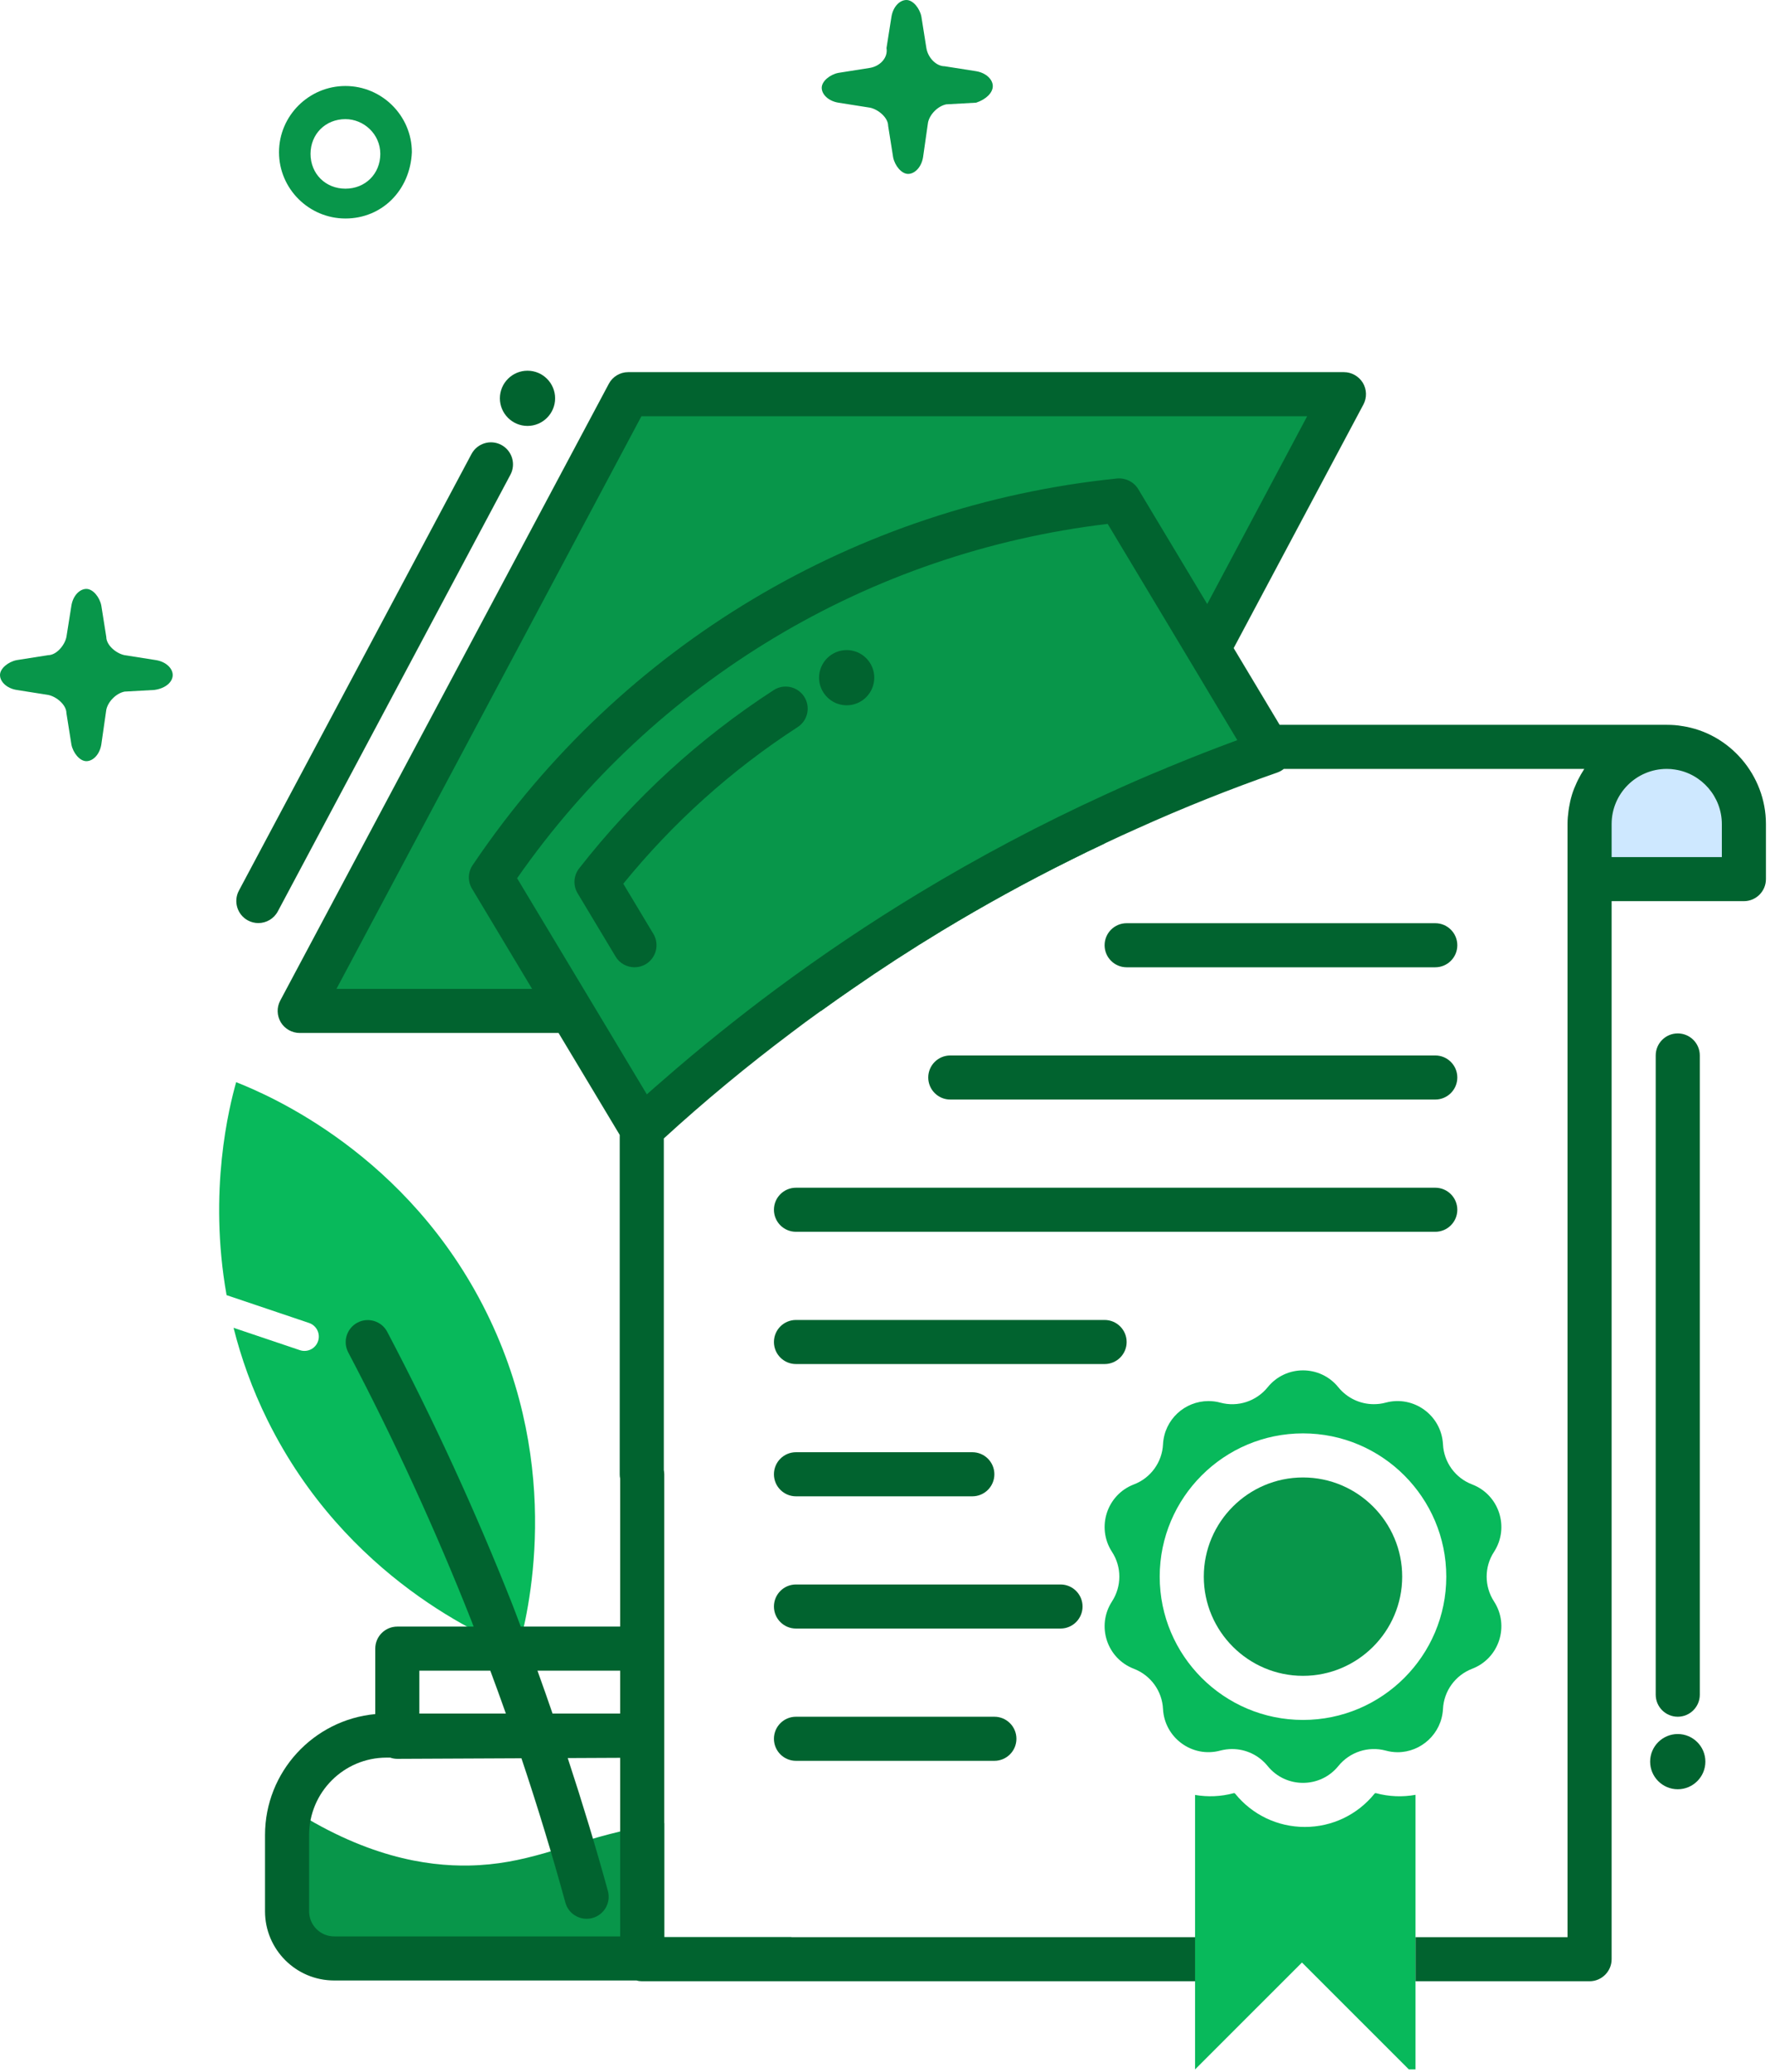
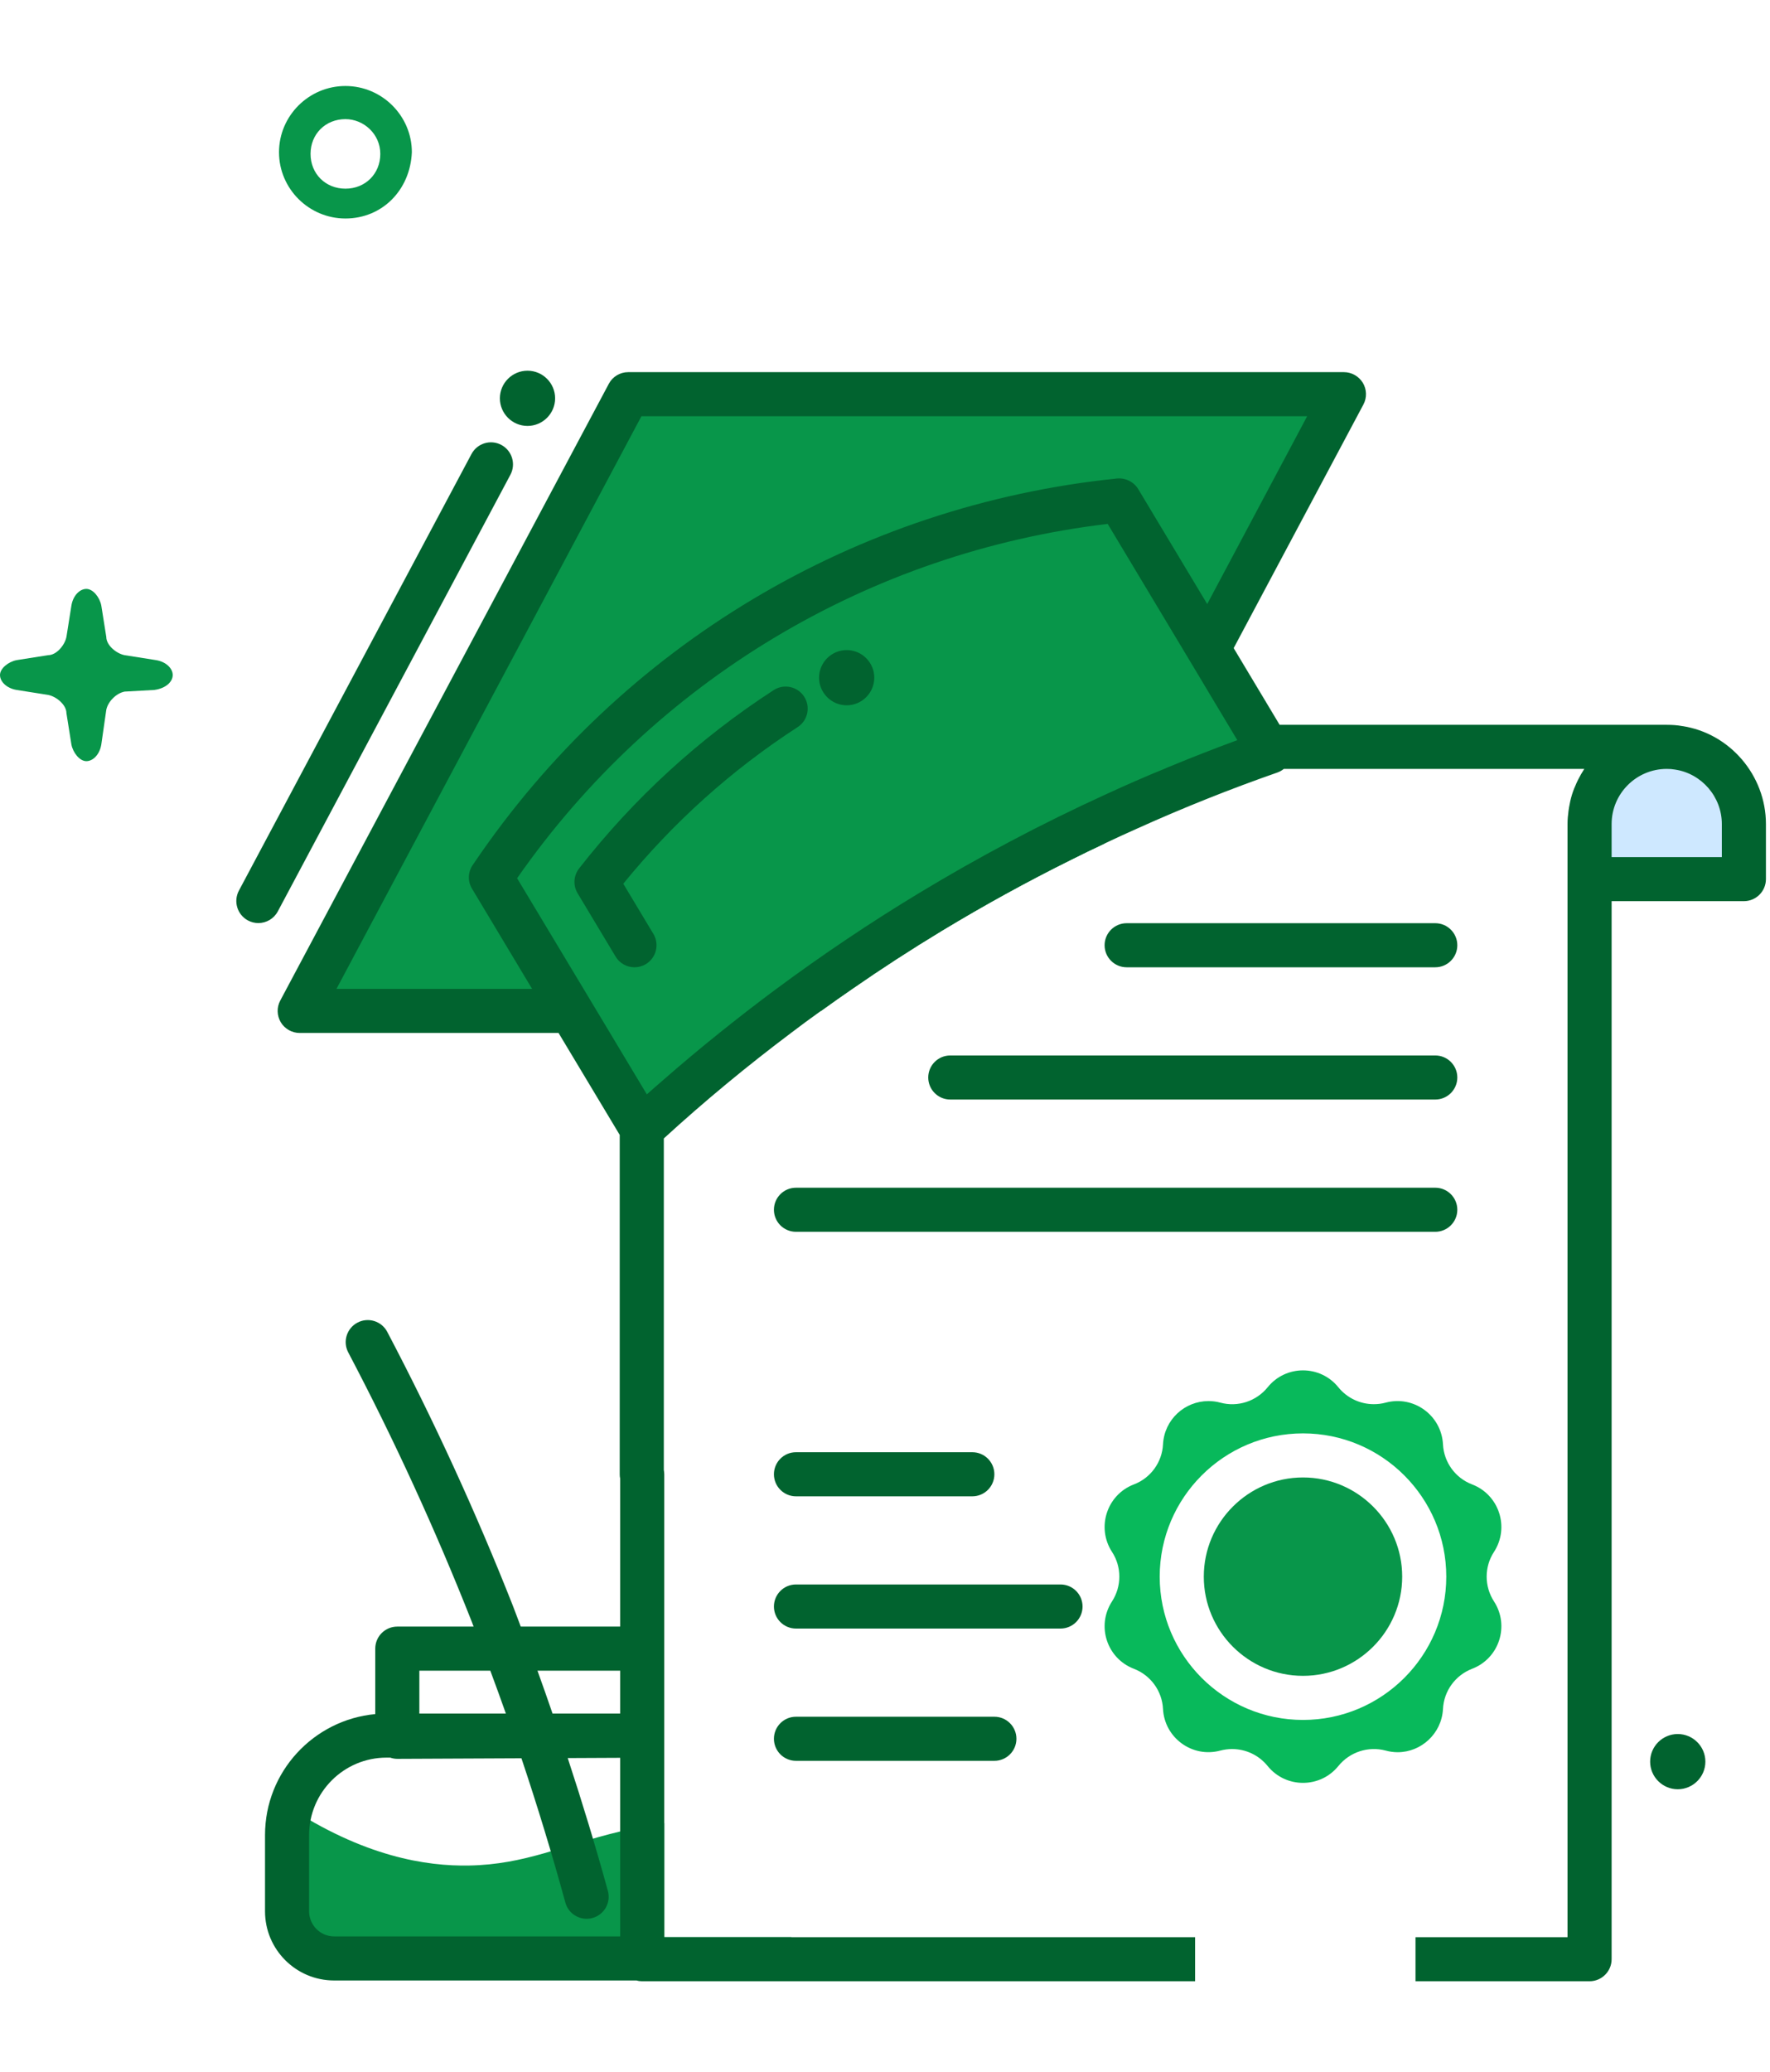
<svg xmlns="http://www.w3.org/2000/svg" width="100" height="117" viewBox="0 0 100 117" fill="none">
  <path d="M9.758 38.117C9.758 37.743 9.383 37.369 8.82 37.276L7.037 36.995C6.568 36.902 6.005 36.434 6.005 35.967L5.723 34.19C5.63 33.722 5.254 33.254 4.879 33.254C4.504 33.254 4.128 33.629 4.035 34.19L3.753 35.967C3.659 36.434 3.19 36.995 2.721 36.995L0.938 37.276C0.469 37.369 0 37.743 0 38.117C0 38.492 0.375 38.866 0.938 38.959L2.721 39.24C3.19 39.333 3.753 39.801 3.753 40.269L4.035 42.045C4.128 42.513 4.504 42.981 4.879 42.981C5.254 42.981 5.63 42.606 5.723 42.045L6.005 40.081C6.099 39.614 6.568 39.146 7.037 39.053L8.726 38.959C9.383 38.866 9.758 38.492 9.758 38.117Z" fill="#08964A" />
-   <path d="M56.09 4.863C56.09 4.489 55.714 4.115 55.151 4.021L53.368 3.741C52.9 3.741 52.43 3.273 52.337 2.712L52.055 0.935C51.961 0.468 51.586 0 51.211 0C50.835 0 50.46 0.374 50.366 0.935L50.085 2.712C50.178 3.273 49.709 3.741 49.146 3.834L47.364 4.115C46.895 4.208 46.425 4.582 46.425 4.957C46.425 5.331 46.801 5.705 47.364 5.798L49.146 6.079C49.615 6.172 50.178 6.64 50.178 7.108L50.46 8.884C50.554 9.352 50.929 9.82 51.304 9.82C51.68 9.82 52.055 9.446 52.149 8.884L52.43 6.921C52.524 6.453 52.993 5.985 53.462 5.892L55.151 5.798C55.714 5.611 56.09 5.237 56.09 4.863Z" fill="#08964A" />
  <path d="M19.516 12.338C17.451 12.338 15.763 10.654 15.763 8.597C15.763 6.539 17.451 4.856 19.516 4.856C21.58 4.856 23.269 6.539 23.269 8.597C23.175 10.748 21.58 12.338 19.516 12.338ZM19.516 6.727C18.39 6.727 17.545 7.568 17.545 8.69C17.545 9.813 18.39 10.654 19.516 10.654C20.642 10.654 21.486 9.813 21.486 8.69C21.486 7.568 20.548 6.727 19.516 6.727Z" fill="#08964A" />
  <path fill-rule="evenodd" clip-rule="evenodd" d="M44.715 109.386C44.354 109.766 43.986 110.145 43.619 110.525C40.761 110.537 37.896 110.55 35.038 110.562C30.081 110.587 25.124 110.606 20.167 110.631C18.816 110.077 17.464 109.523 16.119 108.969V101.918C20.572 104.874 24.134 105.384 26.494 105.341C29.682 105.285 31.774 104.196 35.038 103.418C35.791 103.237 36.613 103.076 37.529 102.945V109.386H44.715Z" fill="#08964A" />
-   <path fill-rule="evenodd" clip-rule="evenodd" d="M29.259 93.205C29.799 91.287 31.897 83.011 27.477 74.097C23.057 65.184 15.197 61.839 13.342 61.107C12.951 62.498 11.752 67.238 12.801 73.133L17.46 74.704C17.884 74.847 18.112 75.307 17.969 75.731C17.826 76.155 17.366 76.383 16.942 76.24L13.195 74.977C13.622 76.668 14.237 78.427 15.124 80.215C19.544 89.128 27.404 92.473 29.259 93.205Z" fill="#08B95B" />
  <path fill-rule="evenodd" clip-rule="evenodd" d="M94.813 42.223C94.602 42.186 94.39 42.173 94.166 42.173C91.762 42.173 89.807 44.14 89.807 46.53V49.641H98.525V46.53C98.525 44.364 96.918 42.534 94.813 42.223Z" fill="#CEE8FF" />
  <path fill-rule="evenodd" clip-rule="evenodd" d="M73.616 83.428C70.527 83.428 68.011 85.943 68.011 89.029C68.011 92.116 70.527 94.63 73.616 94.63C76.704 94.63 79.22 92.116 79.22 89.029C79.22 85.943 76.704 83.428 73.616 83.428Z" fill="#08964A" />
  <path fill-rule="evenodd" clip-rule="evenodd" d="M73.616 97.12C69.151 97.12 65.52 93.492 65.52 89.029C65.52 84.567 69.151 80.939 73.616 80.939C78.081 80.939 81.711 84.567 81.711 89.029C81.711 93.492 78.081 97.12 73.616 97.12ZM84.408 87.629C85.298 86.254 84.7 84.405 83.168 83.82C82.222 83.459 81.574 82.57 81.524 81.555C81.437 79.918 79.868 78.779 78.286 79.203C78.062 79.265 77.838 79.29 77.614 79.29C76.848 79.29 76.113 78.948 75.615 78.338C74.587 77.062 72.644 77.062 71.617 78.338C70.975 79.128 69.929 79.47 68.945 79.203C68.721 79.14 68.497 79.115 68.273 79.115C66.946 79.115 65.782 80.148 65.707 81.555C65.657 82.57 65.01 83.459 64.063 83.82C62.531 84.405 61.933 86.254 62.824 87.629C63.378 88.475 63.378 89.577 62.824 90.43C61.933 91.805 62.531 93.647 64.063 94.232C65.01 94.599 65.657 95.483 65.707 96.504C65.794 98.134 67.364 99.279 68.945 98.85C69.163 98.794 69.388 98.763 69.605 98.763C70.378 98.763 71.119 99.105 71.617 99.721C72.644 100.991 74.587 100.991 75.615 99.721C76.256 98.931 77.302 98.588 78.286 98.85C78.51 98.912 78.741 98.943 78.965 98.943C80.285 98.943 81.45 97.898 81.524 96.504C81.574 95.483 82.222 94.599 83.168 94.232C84.7 93.647 85.298 91.805 84.408 90.43C83.853 89.577 83.853 88.475 84.408 87.629Z" fill="#08B95B" />
  <path fill-rule="evenodd" clip-rule="evenodd" d="M71.756 42.45L68.265 36.637L68.951 35.352L75.926 22.259H35.492L16.935 57.085H32.264C33.595 59.301 34.926 61.519 36.257 63.736C38.535 61.642 41.216 59.38 44.288 57.085H46.384C46.969 56.661 47.561 56.245 48.152 55.84C49.803 54.695 51.484 53.606 53.19 52.573C55.569 51.135 58.01 49.791 60.507 48.552C61.136 48.235 61.772 47.93 62.407 47.631L63.374 45.814C66.375 44.457 69.199 43.346 71.756 42.45Z" fill="#08964A" />
-   <path fill-rule="evenodd" clip-rule="evenodd" d="M77.743 101.256C77.708 101.247 77.677 101.259 77.657 101.284C76.691 102.477 75.257 103.163 73.72 103.163C72.183 103.163 70.748 102.477 69.782 101.283C69.762 101.258 69.728 101.247 69.698 101.256C68.975 101.451 68.232 101.479 67.517 101.355V116.854L73.557 110.818L79.597 116.854H79.972V101.349C79.242 101.482 78.482 101.455 77.743 101.256Z" fill="#08B95B" />
  <path fill-rule="evenodd" clip-rule="evenodd" d="M29.802 24.051C30.662 24.051 31.362 23.351 31.362 22.492C31.362 21.632 30.662 20.933 29.802 20.933C28.942 20.933 28.242 21.632 28.242 22.492C28.242 23.351 28.942 24.051 29.802 24.051Z" fill="#01632F" />
  <path fill-rule="evenodd" clip-rule="evenodd" d="M81.088 54.62C81.776 54.62 82.334 54.062 82.334 53.376C82.334 52.688 81.776 52.131 81.088 52.131H63.652C62.965 52.131 62.407 52.688 62.407 53.376C62.407 54.062 62.965 54.62 63.652 54.62H81.088Z" fill="#01632F" />
  <path fill-rule="evenodd" clip-rule="evenodd" d="M52.443 60.843C52.443 61.531 53.001 62.088 53.688 62.088H81.088C81.776 62.088 82.334 61.531 82.334 60.843C82.334 60.156 81.776 59.599 81.088 59.599H53.688C53.001 59.599 52.443 60.156 52.443 60.843Z" fill="#01632F" />
  <path fill-rule="evenodd" clip-rule="evenodd" d="M82.334 68.312C82.334 67.624 81.776 67.067 81.088 67.067H44.97C44.283 67.067 43.725 67.624 43.725 68.312C43.725 68.999 44.283 69.556 44.97 69.556H81.088C81.776 69.556 82.334 68.999 82.334 68.312Z" fill="#01632F" />
-   <path fill-rule="evenodd" clip-rule="evenodd" d="M63.652 75.78C63.652 75.092 63.094 74.535 62.407 74.535H44.97C44.283 74.535 43.725 75.092 43.725 75.78C43.725 76.467 44.283 77.024 44.97 77.024H62.407C63.094 77.024 63.652 76.467 63.652 75.78Z" fill="#01632F" />
  <path fill-rule="evenodd" clip-rule="evenodd" d="M44.97 84.493H54.934C55.621 84.493 56.179 83.935 56.179 83.248C56.179 82.56 55.621 82.003 54.934 82.003H44.97C44.283 82.003 43.725 82.56 43.725 83.248C43.725 83.935 44.283 84.493 44.97 84.493Z" fill="#01632F" />
  <path fill-rule="evenodd" clip-rule="evenodd" d="M61.161 90.716C61.161 90.028 60.603 89.471 59.916 89.471H44.97C44.283 89.471 43.725 90.028 43.725 90.716C43.725 91.403 44.283 91.96 44.97 91.96H59.916C60.603 91.96 61.161 91.403 61.161 90.716Z" fill="#01632F" />
  <path fill-rule="evenodd" clip-rule="evenodd" d="M44.97 96.939C44.283 96.939 43.725 97.496 43.725 98.184C43.725 98.871 44.283 99.429 44.97 99.429H56.179C56.867 99.429 57.425 98.871 57.425 98.184C57.425 97.496 56.867 96.939 56.179 96.939H44.97Z" fill="#01632F" />
  <path fill-rule="evenodd" clip-rule="evenodd" d="M97.279 48.397H91.052V46.53C91.052 44.814 92.449 43.418 94.166 43.418C94.341 43.418 94.478 43.428 94.631 43.455C96.141 43.678 97.279 44.999 97.279 46.53V48.397ZM62.475 44.856C58.844 46.511 55.307 48.384 51.901 50.444C49.142 52.112 46.458 53.917 43.862 55.84C43.307 56.251 42.76 56.668 42.218 57.085C41.688 57.495 41.165 57.912 40.642 58.329C39.577 59.182 38.531 60.059 37.504 60.956C37.18 61.229 36.862 61.516 36.545 61.796L35.013 59.244L34.465 58.329L32.97 55.84L29.215 49.592C36.993 38.439 49.08 31.189 62.581 29.583L67.582 37.916L68.329 39.167L69.387 40.929L69.904 41.794C68.64 42.261 67.388 42.746 66.143 43.263C66.018 43.312 65.894 43.362 65.776 43.418C65.29 43.617 64.804 43.816 64.325 44.028C63.708 44.295 63.092 44.569 62.475 44.856ZM19.009 55.84L36.239 23.503H73.852L68.204 34.108L64.306 27.617C64.057 27.206 63.584 26.976 63.11 27.019C48.352 28.532 35.112 36.442 26.793 48.72L26.706 48.845C26.431 49.249 26.419 49.772 26.668 50.183L30.062 55.84H19.009ZM35.038 96.759H31.217C30.936 95.95 30.659 95.141 30.365 94.338H35.038V96.759ZM18.878 109.343C18.099 109.343 17.464 108.708 17.464 107.93V103.617C17.464 101.209 19.426 99.248 21.836 99.248H22.047C22.172 99.292 22.309 99.317 22.446 99.317L29.46 99.285C30.363 101.983 31.194 104.705 31.942 107.433C32.093 107.986 32.595 108.349 33.143 108.349C33.252 108.349 33.362 108.335 33.472 108.304C34.136 108.123 34.526 107.438 34.344 106.775C33.655 104.264 32.892 101.76 32.075 99.273L35.038 99.259V109.343H18.878ZM27.701 94.338C28.001 95.142 28.293 95.948 28.58 96.759H23.692V94.338H27.701ZM95.03 40.998C94.764 40.95 94.49 40.929 94.166 40.929H72.296L69.699 36.597L77.028 22.843C77.234 22.457 77.221 21.991 76.997 21.617C76.767 21.244 76.362 21.014 75.926 21.014H35.492C35.031 21.014 34.608 21.269 34.396 21.673L15.833 56.5C15.627 56.886 15.64 57.346 15.864 57.726C16.088 58.099 16.499 58.329 16.935 58.329H31.557L35.013 64.086V83.248C35.013 83.329 35.019 83.416 35.038 83.49V91.849H29.421C29.265 91.446 29.12 91.038 28.962 90.637C26.89 85.391 24.507 80.2 21.879 75.207C21.559 74.598 20.806 74.364 20.197 74.684C19.588 75.004 19.354 75.757 19.674 76.365C22.261 81.279 24.606 86.389 26.645 91.551C26.684 91.649 26.718 91.75 26.757 91.849H22.446C21.761 91.849 21.201 92.403 21.201 93.093V96.79C17.713 97.114 14.973 100.051 14.973 103.617V107.93C14.973 110.083 16.723 111.832 18.878 111.832H35.965C36.065 111.863 36.171 111.876 36.283 111.876H67.519V109.386H37.529V83.248C37.529 83.167 37.516 83.08 37.504 83.005V64.285C39.795 62.188 42.205 60.196 44.69 58.329C45.238 57.912 45.792 57.502 46.353 57.103C46.365 57.097 46.371 57.091 46.384 57.085C46.434 57.047 46.483 57.016 46.533 56.979C47.069 56.593 47.611 56.213 48.152 55.84C49.803 54.695 51.484 53.606 53.19 52.573C55.569 51.135 58.01 49.791 60.507 48.552C61.13 48.241 61.753 47.936 62.382 47.644C62.388 47.638 62.4 47.638 62.407 47.631C63.023 47.339 63.646 47.053 64.275 46.773C66.859 45.609 69.493 44.557 72.165 43.623C72.302 43.574 72.426 43.505 72.532 43.418H89.508C89.502 43.427 89.497 43.439 89.49 43.448C89.367 43.635 89.257 43.831 89.156 44.033C89.128 44.089 89.101 44.144 89.075 44.201C88.975 44.418 88.884 44.64 88.813 44.871C88.809 44.88 88.808 44.892 88.804 44.902C88.736 45.124 88.686 45.355 88.647 45.588C88.636 45.65 88.627 45.713 88.618 45.776C88.584 46.023 88.561 46.273 88.561 46.53V109.386H79.972V111.876H89.807C90.492 111.876 91.052 111.315 91.052 110.631V50.886H98.525C99.212 50.886 99.77 50.328 99.77 49.641V46.53C99.77 43.775 97.718 41.394 95.03 40.998Z" fill="#01632F" />
-   <path fill-rule="evenodd" clip-rule="evenodd" d="M94.788 96.939C95.476 96.939 96.034 96.382 96.034 95.695V59.599C96.034 58.911 95.476 58.354 94.788 58.354C94.101 58.354 93.543 58.911 93.543 59.599V95.695C93.543 96.382 94.101 96.939 94.788 96.939Z" fill="#01632F" />
  <path fill-rule="evenodd" clip-rule="evenodd" d="M15.696 51.463L28.837 26.807C29.16 26.2 28.93 25.447 28.323 25.123C27.716 24.8 26.962 25.03 26.638 25.637L13.497 50.292C13.174 50.899 13.404 51.653 14.011 51.977C14.197 52.076 14.397 52.123 14.595 52.123C15.041 52.123 15.472 51.883 15.696 51.463Z" fill="#01632F" />
  <path fill-rule="evenodd" clip-rule="evenodd" d="M43.71 38.969C39.508 41.692 35.81 45.078 32.72 49.036C32.402 49.442 32.368 50.001 32.634 50.442L34.779 54.015C35.012 54.404 35.424 54.619 35.848 54.619C36.066 54.619 36.287 54.562 36.487 54.442C37.077 54.087 37.268 53.323 36.914 52.734L35.214 49.902C38.023 46.447 41.333 43.475 45.064 41.058C45.642 40.685 45.806 39.914 45.432 39.337C45.057 38.76 44.286 38.595 43.71 38.969Z" fill="#01632F" />
  <path fill-rule="evenodd" clip-rule="evenodd" d="M47.835 36.708C46.975 36.708 46.275 37.407 46.275 38.267C46.275 39.126 46.975 39.826 47.835 39.826C48.694 39.826 49.394 39.126 49.394 38.267C49.394 37.407 48.694 36.708 47.835 36.708Z" fill="#01632F" />
  <path fill-rule="evenodd" clip-rule="evenodd" d="M94.788 97.916C93.928 97.916 93.228 98.615 93.228 99.475C93.228 100.334 93.928 101.034 94.788 101.034C95.648 101.034 96.349 100.334 96.349 99.475C96.349 98.615 95.648 97.916 94.788 97.916Z" fill="#01632F" />
</svg>